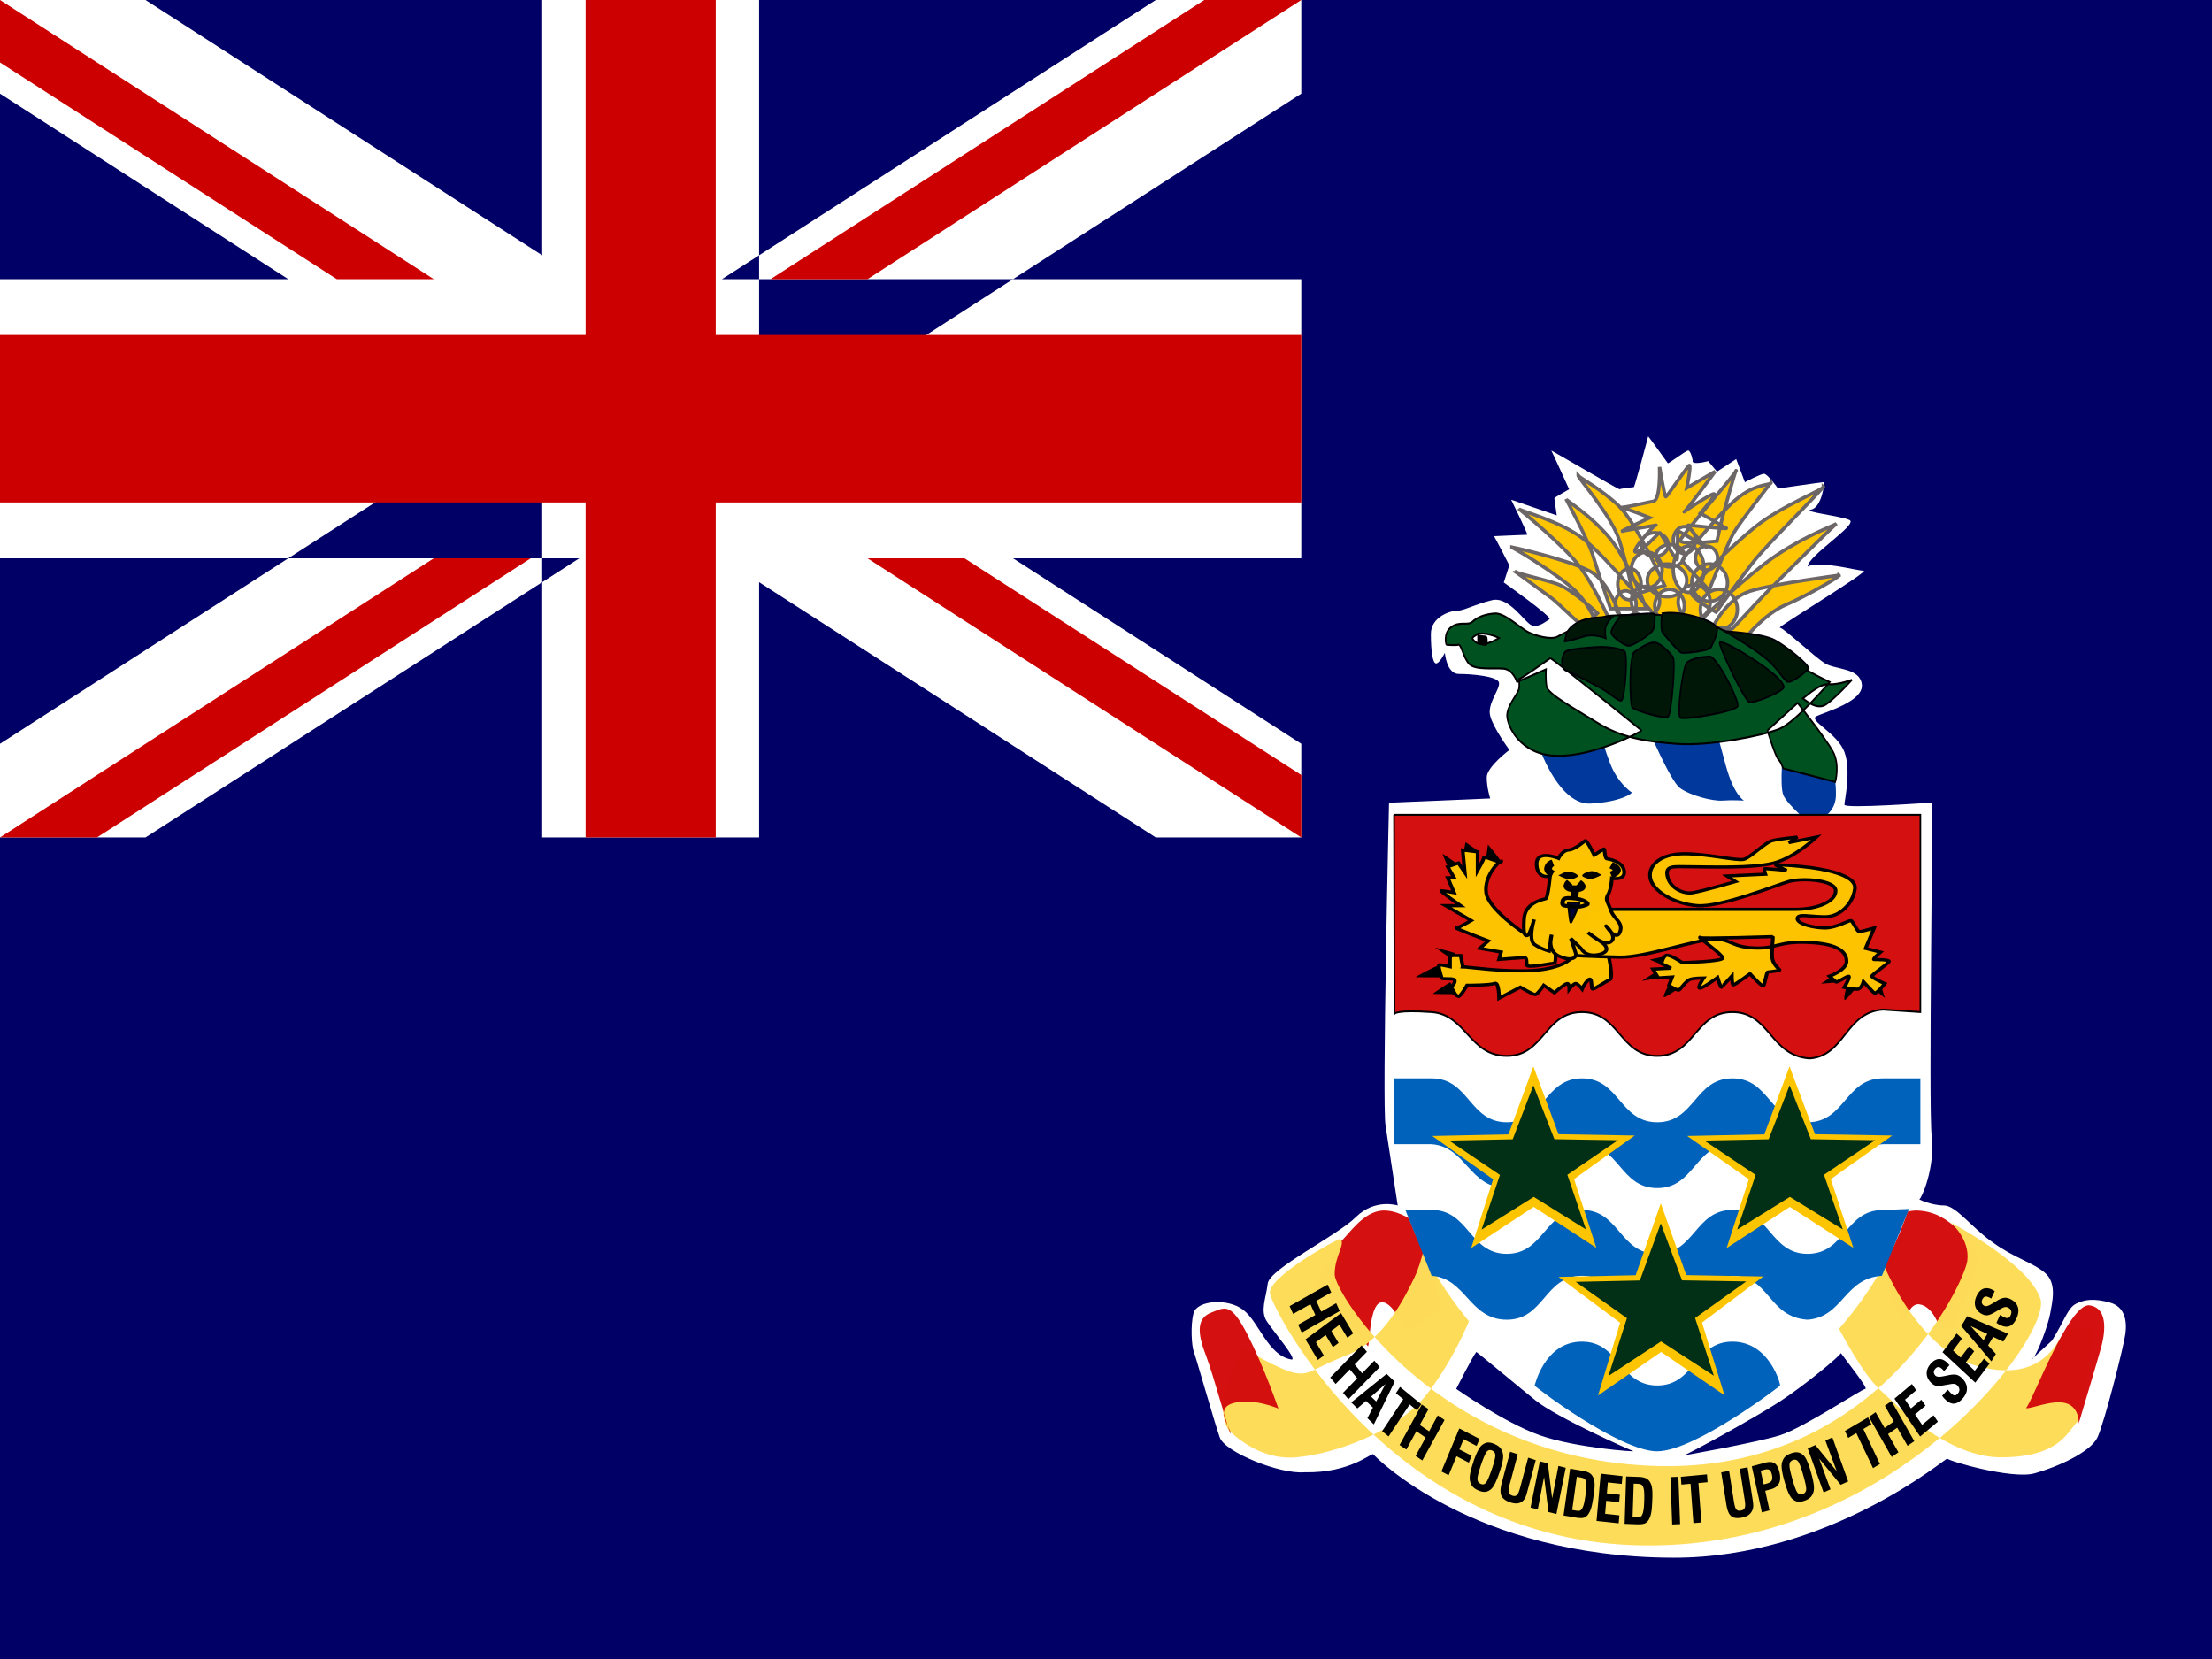
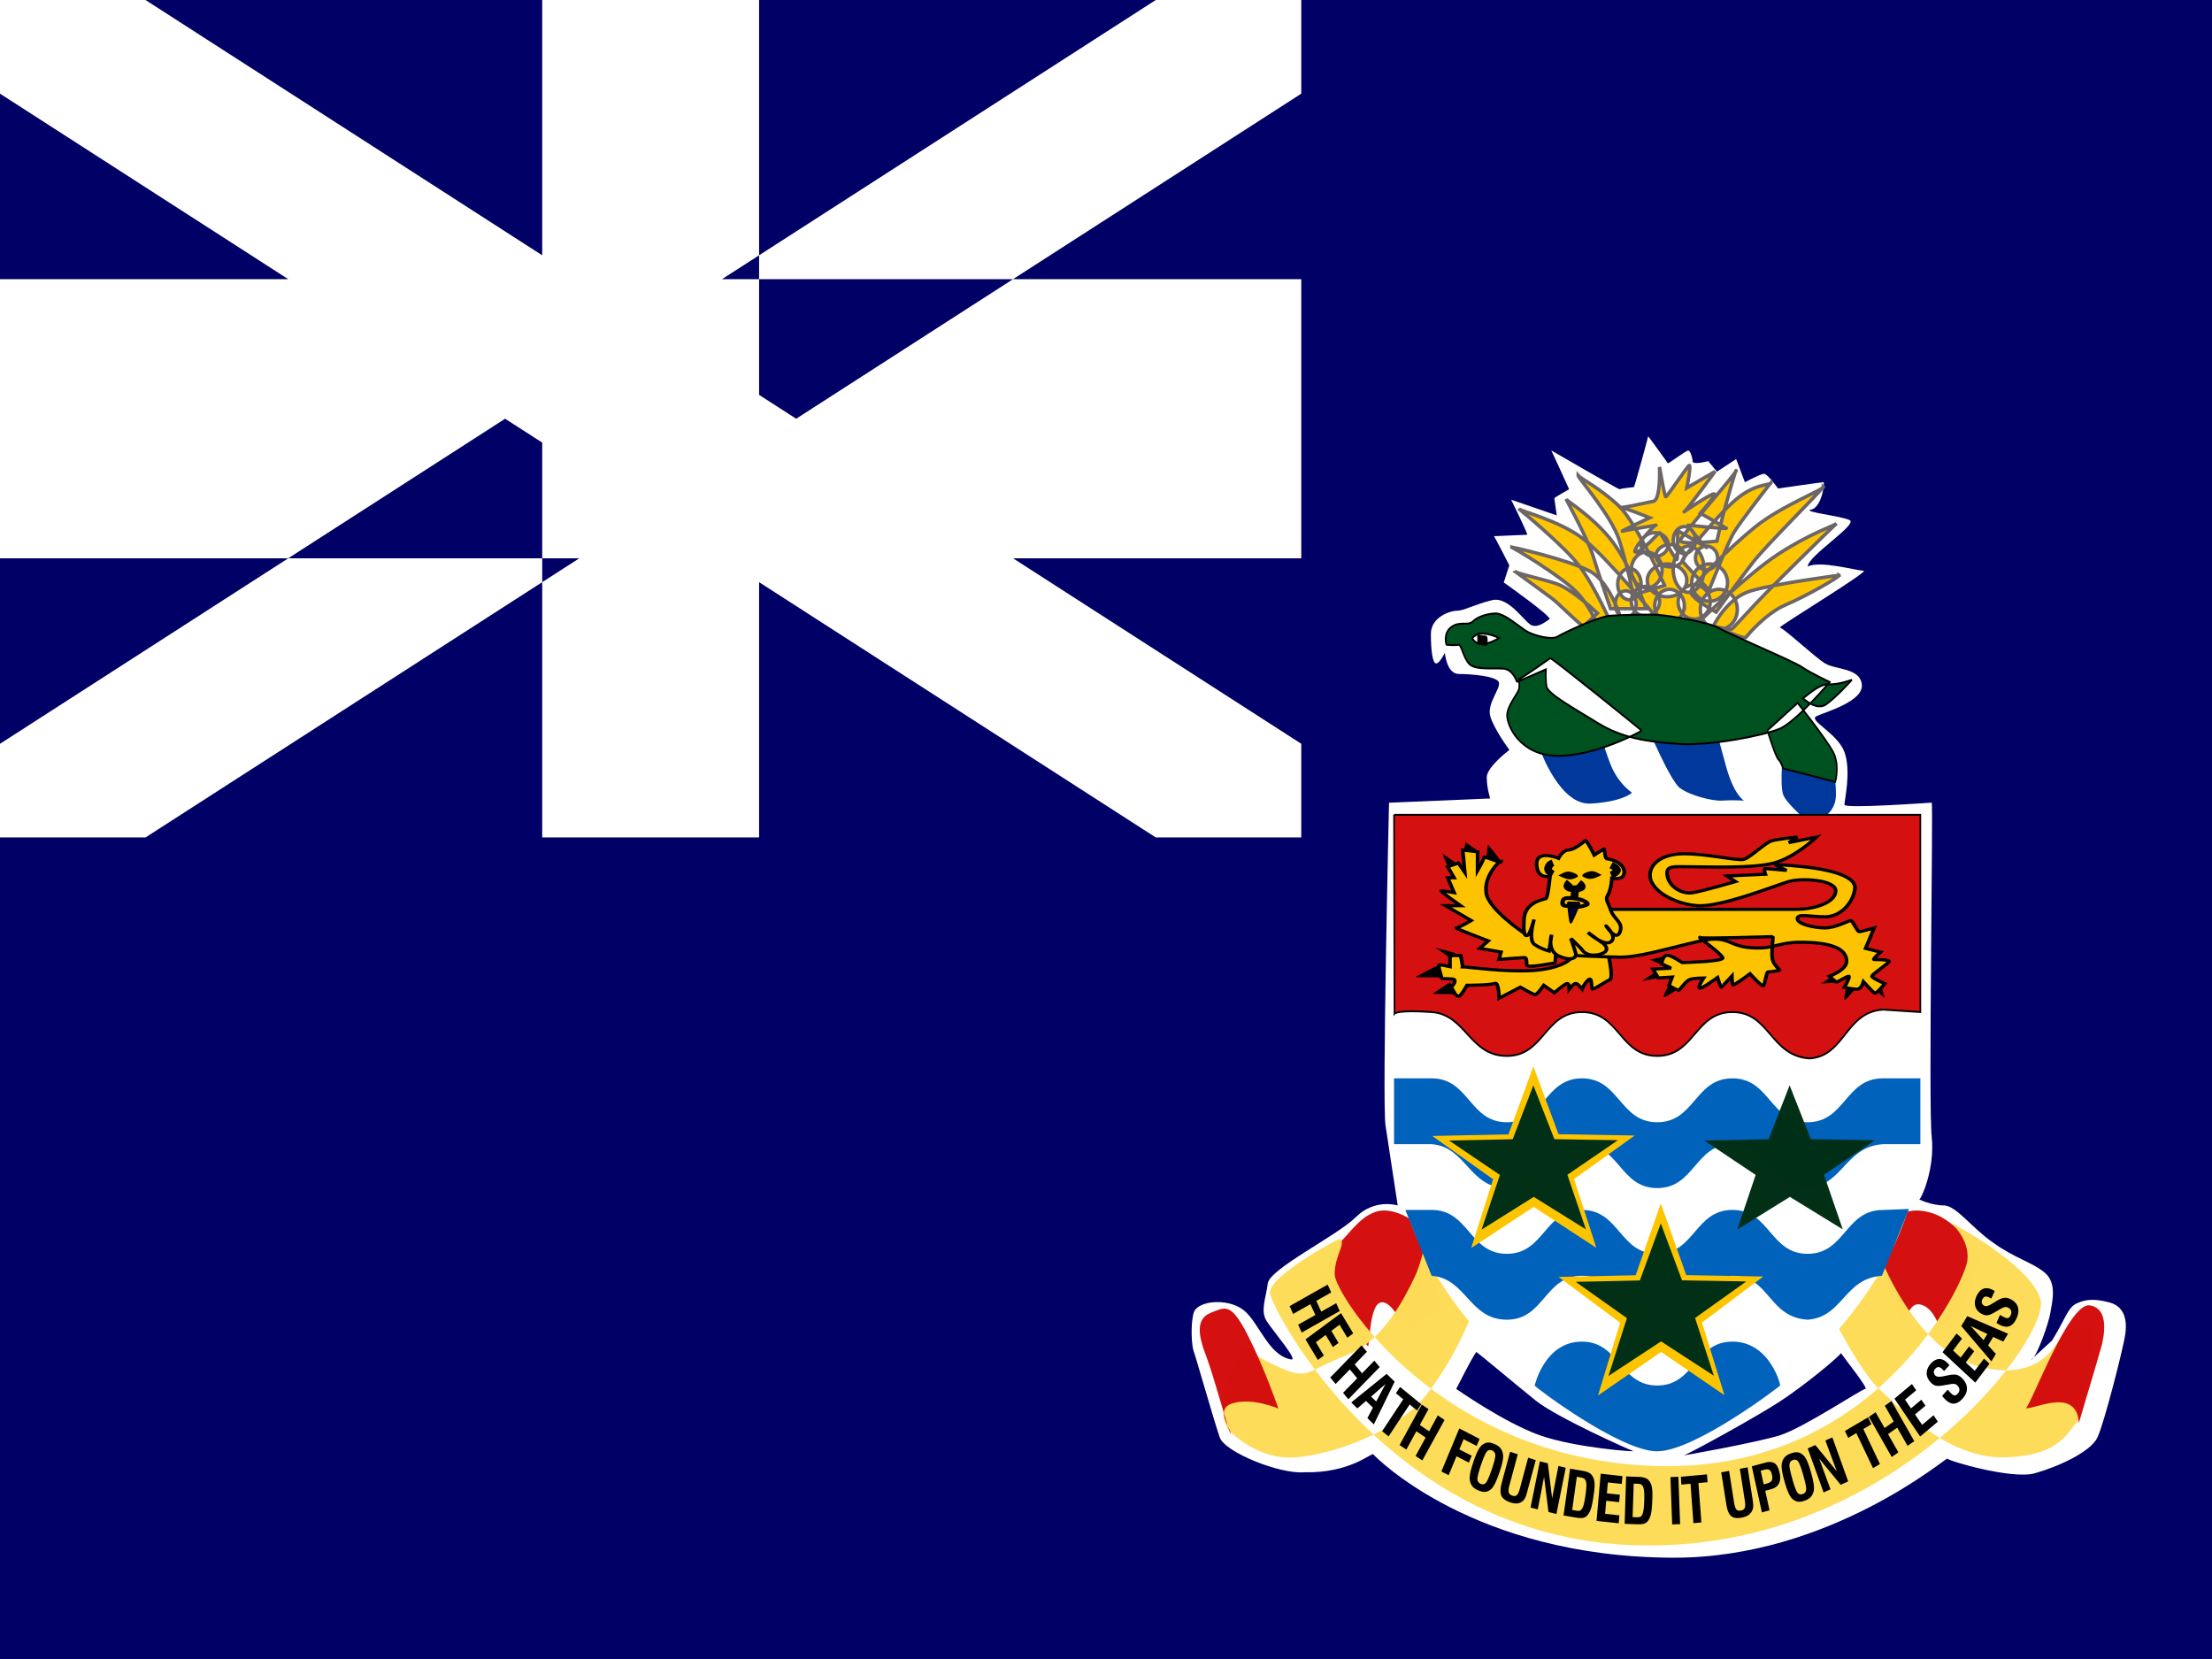
<svg xmlns="http://www.w3.org/2000/svg" width="640" height="480">
  <path fill="#006" d="M0 0h640v480H0z" />
  <path fill="#006" fill-rule="evenodd" d="M0 0h400v200H0z" />
  <path fill="#fff" d="M0 0v27.1l334.4 215.2h42.1v-27.1L42.1 0H0zm376.5 0v27.1L42.1 242.3H0v-27.1L334.4 0h42.1zM156.88 0v242.3h62.75V0h-62.75zM0 80.77v80.76h376.5V80.77H0z" />
-   <path fill="#c00" d="M0 96.92v48.46h376.5V96.92H0zM169.43 0v242.3h37.65V0h-37.65zM0 242.3l125.5-80.77h28.06L28.06 242.3H0zM0 0l125.5 80.77H97.44L0 18.07V0zm222.94 80.77L348.44 0h28.06L251 80.77h-28.06zM376.5 242.3L251 161.53h28.06l97.44 62.7v18.07z" />
  <path fill="#fff" fill-rule="evenodd" d="M448.33 179.14c-1 .6-3.03 2.44-5.05 1.83-2.02-.6-6.56-8.54-11.6-7.32-5.06 1.22-8.1 3.05-10.1 3.05-2.02 0-7.58 1.83-7.58 6.7 0 4.9.5 8.55 1.52 8.55 1 0 2.52-3.05 2.52-3.05s.5 6.1 4.04 6.1 11.1.62 11.6 2.45c.52 1.83-3.52 6.1-2.5 9.76 1 3.67 5.54 9.77 5.54 9.77s-6.56 4.88-6.56 7.94 1 6.1 1 6.1l-29.27 1.23s-2.03 86.64-1.02 93.36c1 6.7 3.53 23.17 3.53 23.17s-6.55-2.13-12.1 3.36c-5.56 5.5-25 14.95-25.5 19.22s-2.27 7.93-.25 10.98c2.02 3.05 9.12 11.34 7.07 11-6.78-1.18-9.3-10.8-13.9-14.35-4.5-3.48-13.36-2.75-14.37.9-1 3.68-.5 9.78 0 11 .5 1.22 6.05 20.74 7.57 25.02s17.4 10.67 24.48 10.06c13.38.3 19.44-5.8 19.94-5.18.5.6 28.78 29.77 86.83 29.9 45.2.1 79.26-29.3 79.26-28.68 0 .6 18.68 6.1 25.24 4.27 6.56-1.83 16.16-6.1 18.18-10.37 2.02-4.27 7.57-26.24 8.07-29.9s0-7.94-4.54-9.16-7.07-.9-9.6.3-3.27 4.6-7.06 10.7c-2.02 1.82-7.32 6.7-5.8 5.48s4.8-10.37 5.3-13.43c.5-3.06 2.02-8.55-1.52-11.6-3.53-3.05-8.95-4.3-15.14-8.85-5.9-4.03-10.6-10.68-14.14-10.68-3.53 0-7.57-1.82-7.07-1.82s4.56-8.87 3.55-18.02c-1-9.16.5-96.7 0-96.7-.52 0-25.25 1.83-25.25.6s2.02-9.75 0-15.25-10.6-9.15-8.08-10.37c2.52-1.2 13.63-4.26 13.12-9.14-.5-4.88-7.58-4.27-10.6-6.1-3.04-1.83-12.12-10.38-13.13-10.38-1 0 26.25-16.47 24.23-16.47-2.02 0-12.62-3.04-16.16-1.2 0-3.06 14.64-12.2 12.12-13.44-2.52-1.22-14.14-2.44-11.1-3.05 3.02-.6 4.03-7.92 3.53-7.92-.52 0-13.14 1.83-13.14 1.83s-3.03-4.26-4.04-4.26c-1 0-5.55 2.44-5.55 2.44l-2.52-6.7-5.56 3.65-2.53-3.05s-4.54 1.22-4.54 0c.2-.04-.53-3.06-1.24-3.06-.72 0-5.72 3.88-5.9 3.66-.18-.2-5.7-7.98-5.7-7.76 0 .2-3.94 14.67-4.12 14.67-.17 0-3.92.42-4.1.63-.18.22-20-11.43-19.8-11.2.17.2 5.16 11.2 5.16 11.2s-4.28 2.38-4.28 2.6c0 .2.7 4.95.7 4.95l-13.2-4.53s5 10.14 4.64 10.14c-.35 0-9.8.42-9.63.42.17 0 4.46 8.42 4.46 8.42l-1.6 4.96s14.2 10.03 13.2 10.64zm84.3 212.35c1.27 1.82 8.08 10.36 7.07 10.36-1 0-17.92 11.3-24.73 13.43-6.82 2.12-29.03 6.1-27.77 5.78 1.26-.3 19.95-10.53 27.52-15.4 7.57-4.9 17.92-13.58 17.92-14.2zm-105.5-.32c-1.02 1.22-5.8 10.68-5.8 10.68s13.87 9.76 24.22 13.43c10.35 3.64 28.02 4.87 27 4.56-1-.3-22.2-9.76-28.26-14.64-6.07-4.9-16.92-14.04-17.18-14.04z" />
  <g fill="#fec500" fill-rule="evenodd" stroke="#6d6666">
    <path d="M438.2 165.23s8.85 6.4 10.87 7.93 8.58 8.24 9.08 7.93c.5-.3 4.04-3.67 4.04-3.67s-7.33-7.02-11.87-8.54-12.12-3.06-12.12-3.67zM436.95 158.2c.76 0 14.64 8.55 18.93 12.83s6.06 9.76 6.56 9.76 7.07-1.23 6.82-1.23-3.03-11-9.34-14.34c-6.3-3.36-22.72-7.02-22.97-7.02zM502.32 136.14c-.25 0-2.77 9.15-3.53 11.9-.77 2.74-2.03 8.54-2.03 8.54s-11.1 1.22-10.6-.3c.5-1.53 16.9-20.14 16.15-20.14zM439.47 147.23S452.6 157.9 457.14 164c4.55 6.1 9.1 16.8 9.34 16.8.25 0 12.37-3.06 12.37-2.76s-14.14-17.08-20.95-22.27-18.17-7.93-18.43-8.54zM453.1 144.38s6.57 12.2 7.83 16.47c1.26 4.27 5.05 15.26 5.05 15.26h10.35s-5.05-13.72-10.6-20.43-12.37-10.68-12.63-11.3zM456.63 137.66c.26.92 9.6 11.6 11.87 18.62 2.27 7 4.04 15.86 4.04 15.86l9.08-2.75s-8.07-18-13.12-22.9c-5.05-4.87-11.36-8.22-11.87-8.84zM532.1 166.45s-18.92 2.44-25.74 4.58-10.6 10.06-10.6 10.06 8.84 3.96 9.34 3.35 5.8-7.02 11.6-9.46c5.82-2.45 15.9-8.25 15.4-8.55zM531.35 151.5c-.5.3-15.65 15.25-20.45 20.13-4.8 4.9-9.34 10.07-9.84 10.38-.5.3-9.84-1.52-9.34-2.13.5-.6 13.88-13.73 22.72-19.52 8.83-5.8 16.15-8.24 16.9-8.85zM527.56 140.82c-1.5 2.13-16.4 16.78-20.44 21.97s-10.6 14.32-10.6 14.32-7.83-4.27-7.32-6.1c.5-1.83 11.1-12.5 18.68-18.6 7.57-6.1 20.44-11 19.68-11.6zM512.42 139.6c-.25.3-9.1 11.6-10.85 14.64-1.77 3.05-7.07 16.48-7.07 16.48s-7.83-8.24-7.83-8.55 9.85-12.8 15.65-17.7 10.35-3.96 10.1-4.87zM490.54 156.27c0 2.14-1.44 3.88-3.22 3.88s-3.2-1.74-3.2-3.88 1.43-3.9 3.2-3.9 3.22 1.75 3.22 3.9zm6.42 5.18c0 1.9-1.44 3.45-3.2 3.45s-3.22-1.55-3.22-3.45 1.43-3.45 3.2-3.45 3.22 1.54 3.22 3.45zm-14.28-3.9c0 1.92-1.75 3.46-3.92 3.46s-3.93-1.53-3.93-3.44 1.76-3.45 3.93-3.45 3.92 1.56 3.92 3.46zM493.04 164.68c0 3.7-2 6.7-4.47 6.7-2.46 0-4.46-3-4.46-6.7s2-6.68 4.47-6.68c2.47 0 4.47 3 4.47 6.68zm-12.14.22c0 2.86-2 5.18-4.46 5.18-2.47 0-4.46-2.32-4.46-5.18s2-5.18 4.46-5.18 4.46 2.32 4.46 5.18zM474.83 169c0 2.5-1.52 4.53-3.4 4.53s-3.38-2.03-3.38-4.53c0-2.5 1.52-4.53 3.4-4.53 1.86 0 3.38 2.03 3.38 4.53zm25-.44c0 2.98-2.33 5.4-5.2 5.4-2.85 0-5.16-2.42-5.16-5.4 0-2.97 2.3-5.4 5.17-5.4 2.86 0 5.18 2.43 5.18 5.4zm-12.5-7.76c0 1.78-1.84 3.23-4.1 3.23s-4.1-1.45-4.1-3.23 1.82-3.24 4.1-3.24 4.1 1.45 4.1 3.24zM488.04 167.92c0 2.62-2.56 4.75-5.7 4.75s-5.73-2.13-5.73-4.75 2.57-4.75 5.73-4.75 5.7 2.13 5.7 4.75zm14.63 8.4c0 3.23-2.4 5.84-5.35 5.84s-5.36-2.6-5.36-5.83 2.4-5.82 5.36-5.82c2.96 0 5.35 2.6 5.35 5.83zm-29.27-1.5c0 2.15-1.36 3.88-3.03 3.88s-3.04-1.73-3.04-3.88 1.36-3.88 3.04-3.88 3.03 1.74 3.03 3.88zM494.82 174.18c0 2.74-2.08 4.96-4.64 4.96-2.56 0-4.64-2.22-4.64-4.96s2.08-4.97 4.64-4.97c2.56 0 4.64 2.23 4.64 4.98zm-14.64-.22c0 2.38-1.83 4.3-4.1 4.3-2.27 0-4.1-1.92-4.1-4.3s1.83-4.3 4.1-4.3c2.27 0 4.1 1.92 4.1 4.3zM487.33 175.25c0 2.62-1.92 4.75-4.3 4.75-2.35 0-4.27-2.13-4.27-4.75s1.92-4.74 4.28-4.74c2.37 0 4.3 2.13 4.3 4.75zm-18.57-28.48c1.07 0 8.57 3.02 8.57 3.02s-9.28 4.3-7.86 3.88 10.36-1.73 9.64-1.73c-.7 0-7.84 8.2-5.7 7.77 2.14-.43 6.43-5.6 6.78-5.6.36 0 4.64 8.2 5 7.76.36-.44 0-8.2.36-8.2s8.92 5.18 8.2 4.74c-.7-.43-5.7-6.47-5.35-6.47.35 0 11.77 1.3 11.06.87-.7-.44-7.5-4.32-7.5-4.32s5-5.6 3.93-5.6-9.3 5.6-8.58 5.17c.72-.43 8.93-11.65 8.93-11.65l-8.2 4.75s1.4-6.9.7-6.48c-.7.43-6.42 9.05-6.78 9.05s-1.8-8.62-1.8-8.62.37 9.5-1.77 9.92c-2.14.43-9.64 2.16-9.64 1.72z" />
  </g>
  <g fill-rule="evenodd">
    <path fill="#00389b" d="M445.5 216.54c.2.86 5.9 16.4 14.65 15.96s12.3-3.02 11.95-3.24c-.35-.2-4.1-2.8-6.24-8.4-2.15-5.62-2.5-8-2.5-8l-17.85 3.68zm31.24-6.04s6.43 15.3 9.28 17.47c2.86 2.16 9.46 3.88 12.32 3.67 2.86-.22 6.25 0 6.25 0s-2.87-1.5-5.2-9.93-3.02-11.2-3.02-11.2h-19.64zm39.27 5.6s-1.24 11.22 0 14.03c1.26 2.8 7.5 7.98 7.5 7.98s7.5-1.07 7.68-7.97c.18-6.9-2.5-13.38-2.5-13.38L516 216.1z" />
    <path fill="#005120" stroke="#000" stroke-width="1.497" d="M288.94 21.02s1.16 4.65 0 8.14S277.9 41.95 277.9 49.5c0 7.56 11.62 30.8 47.1 31.4 35.45.58 80.2-19.2 79.63-19.77-.58-.58-84.88-56.97-86.04-56.4-1.17.6-29.66 17.45-29.66 16.3zm234.3 40.1s7.55 20.36 10.45 22.68c2.9 2.33 4.06 6.98 4.65 6.98s48.83 10.46 48.83 10.46 4.65-13.37-2.32-23.83c-6.98-10.46-33.14-37.78-33.14-37.78l-28.5 21.5zm33.13-25c1.16 0 12.8 9.9 22.1 4.66 9.3-5.23 24.4-19.18 24.4-19.18s-12.78 4.07-22.08 3.48c-9.3-.58-23.85 11.63-24.43 11.05zM287.2 23.34s-3.5-9.88-12.8-10.46c-9.3-.6-26.15 1.16-31.97-3.5-5.8-4.64-7.55-15.7-10.46-15.1-2.9.57-10.47 0-11.05 0s-3.48-9.3 4.65-13.96 15.12-.58 19.77-4.07c4.65-3.5 11.63-5.82 20.93-6.4 9.3-.58 24.42 11.63 31.4 14.54 6.97 2.9 22.1 6.38 27.9 3.48 5.8-2.9 38.37-15.7 50-16.28 11.62-.58 36.04-1.17 45.34-.58s45.94 5.23 57 10.46c11.03 5.23 69.75 25.58 77.9 30.23 8.13 4.66 26.15 11.64 26.15 11.64s-31.97 31.4-47.67 36.63c-15.7 5.23-65.7 13.37-95.34 11.62-29.65-1.75-52.9-4.66-75.58-16.3-22.68-11.6-47.1-22.66-48.26-28.47-1.16-5.8-.58-13.37-.58-13.37l-27.33 9.88zM251.15-14.45c-1.16.58-6.98 2.9-5.8 4.07 1.15 1.16 3.48 4.65 10.45 4.07 6.98-.6 14.54-4.66 14.54-4.66s-8.72-4.07-19.2-3.5z" transform="matrix(.307 0 0 .371 350.733 188.675)" />
    <path stroke="#000" stroke-width="1.497" d="M250.57-13.3v6.4s8.14 2.33 8.14.6c0-1.75.6-5.82-1.15-5.82s-6.4-.6-6.98-1.17z" transform="matrix(.307 0 0 .371 350.733 188.675)" />
-     <path fill="#001707" stroke="#000007" stroke-width="1.497" d="M331.95-8.45c2.06-3.7 0-8.63 11.92-14.4 11.92-5.75 32.68-4.1 32.68-4.1s-5.96 4.52-6.16 9.25c-.22 4.73.4 6.78.4 6.78s-11.3-3.7-19.94-1.44-18.7 4.52-18.9 3.9zM385.4-28.6c-1.23.62-10.28 10.7-9.25 13.78 1.03 3.08 13.15 10.48 17.06 9.86 3.92-.6 21.8-9.25 22.83-13.56 1.02-4.32 1.85-10.08.4-11.3-1.43-1.24-30.83 1.64-31.03 1.22zm39.26-1.64c-2.26 2.26-1.44 13.15-.62 14.4.82 1.22 15 15.4 18.1 16.23 3.07.8 25.9-1.45 27.74-3.92s7.4-12.95 5.75-15.4c-1.64-2.48-6.57-5.77-21.78-9.06s-24.26-2.88-29.2-2.26zm58.16 13.77c3.7 1.85 25.28 12.33 38.03 20.76 12.74 8.42 17.88 18.08 21.58 18.9 3.7.82 18.7-8.22 19.32-10.7.62-2.45-18.3-15.6-31.04-21.57-12.73-5.96-47.88-6.78-47.88-7.4zm-4.52 8.84c-1.85 1.64 23.02 45 27.75 46.45 4.73 1.44 33.1-8.42 32.68-11.7-.4-3.3-7.8-9.88-25.28-19.54-17.47-9.66-31.65-16.03-35.15-15.2zM447.47 8.2c-3.9 2.26-10.07 41.1-6.17 42.96 3.9 1.85 52-4.73 53.86-9.05 1.85-4.3-19.74-38.63-26.1-38.63-6.38 0-17.9 1.64-21.6 4.73zM397.73-.02c-5.14 4.72-4.1 40.9-1.85 43.16 2.26 2.26 30.83 9.66 33.9 7 3.1-2.68 7.2-43.38 4.33-46.47C431.24.6 423.23-6.8 417.06-7.43c-6.17-.6-16.44 5.96-19.32 7.4zM333.2-.65c-4.74 3.7-4.94 13.36.2 15 5.13 1.65 17.88 7.2 29.8 12.34 11.92 5.13 18.7 11.3 22.2 11.1 3.5-.2 6.78-36.4 3.08-38.44-3.7-2.06-14.6-3.7-24.87-3.3-10.27.42-25.27 1.45-30.4 3.3z" transform="matrix(.307 0 0 .371 350.733 188.675)" />
  </g>
  <path fill="#d40f0f" fill-opacity=".996" fill-rule="evenodd" d="M387.98 359.2c2.6-2.52 6.6-8.68 12.08-8.96 5.46-.28 11.22 4.76 11.22 4.76s5.75 23.53 5.46 23.53c-.3 0-9.5 6.72-9.78 6.72-.3 0-4.03-9.24-7.48-8.4-3.45.84-3.16 13.44-3.74 12.6-.57-.84-15.24-18.2-14.67-18.76.58-.57 7.2-10.66 6.9-11.5zm151.9-3.08c1.7-.28 9.48-6.16 14.94-5.88 5.47.28 8.63 2.8 11.5 5.32 2.9 2.52 6.34 8.96 6.34 8.96s-6.9 19.05-7.48 19.05-3.45 1.68-4.03.28-2.3-5.9-5.75-6.45c-3.45-.56-4.32 6.17-4.32 6.17l-11.2-27.45z" />
  <path fill="#fddc59" fill-opacity=".996" fill-rule="evenodd" d="M543.6 362c0 1.7 10.65 28.02 27.9 33.06 17.27 5.04 22.73-4.76 24.74-8.12 2.02-3.37 9.2-3.08 9.2-3.08s-1.72 24.64-4.6 27.72c-2.87 3.08-5.17 9.8-21.28 10.08-16.1.28-30.78-15.12-35.67-19.6-4.9-4.48-11.23-16.25-13.82-21.57-2.58-5.33 13.8-17.93 13.52-18.5zm-187.55 52.37c.3 0 7.76 8.13 18.7 7.3 10.93-.85 29.62-7.3 38.25-18.5 8.63-11.2 12.95-23.25 12.95-23.25s-12.66-22.4-12.95-22.4c-.3 0-1.44 7.28-3.74 12.04-2.3 4.76-8.63 18.2-19.27 22.4-10.65 4.2-10.65 5.9-14.97 5.33-4.3-.57-15.53-7.3-15.53-7.57 0-.28-5.47 13.16-5.47 13.16s-1.15 8.67 2.02 11.48zM387.78 358.42c-.8 0-21.15 11.1-20.34 15.85.82 4.75 35 72.1 108.2 72.88 73.23.8 117.98-61 114.73-71.3-3.26-10.3-26.04-22.18-26.04-22.18s5.7 4.75 4.88 11.1c-.8 6.33-26.02 61-89.48 59.4-63.46-1.58-93.57-49.9-93.57-55.45 0-5.54 3.26-8.7 1.63-10.3z" />
  <path fill="#d40f0f" fill-opacity=".996" fill-rule="evenodd" d="M586.17 407.38c1.73-1.4 12.37-30.53 18.4-29.7 6.05.85 4.04 9.53 3.46 11.78-.57 2.24-6.6 22.4-6.6 22.4s.28-4.76-3.75-5.88-10.64 1.96-11.5 1.4zm-230.12 7.3c0-1.6-4.88-7.14.8-8.72 5.7-1.6 13.03 1.58 13.03 1.58s-4.07-11.88-8.95-21.4c-4.88-9.5-6.5-7.9-10.58-6.32-4.06 1.58-3.97 5.77-1.52 12.1 2.44 6.35 7.22 24.34 7.22 22.75z" />
  <path fill="#fdc400" fill-rule="evenodd" d="M423.18 360.35l7.06-23.93-19.62-15.03 24.57-.58 8-23.6 8.13 23.56 24.56.45-19.56 15.13 7.17 23.9-20.2-14.23z" />
  <path fill="#fff" fill-rule="evenodd" d="M555.64 235.83v92.04c.18 45-45.7 84.38-76.15 92.04-30.47-7.65-76.34-47.04-76.16-92.02v-92.04h152.3z" />
  <path fill="#d40f0f" fill-opacity=".996" fill-rule="evenodd" stroke="#000" stroke-width="1.497" d="M177.16 325.98l.42 160.73s2.4-3.28 35-1.27c32.64 2 35.45 35.43 70.88 35.43 35.43 0 35.43-35.43 70.87-35.43s35.43 35.43 70.86 35.43 35.42-35.43 70.86-35.43 35.43 35.43 72.87 37.46c33.43-2.04 33.43-37.47 69.06-39.48l35.22 2V326H177.16z" transform="matrix(.307 0 0 .358 348.952 119.039)" />
  <path fill="#0062bb" fill-opacity=".996" fill-rule="evenodd" d="M403.34 312v19.05h10.88c10 .72 10.88 12.7 21.75 12.7s10.88-12.7 21.76-12.7 10.88 12.7 21.76 12.7 10.87-12.7 21.74-12.7 10.27 11.97 21.76 12.7c10.26-.73 10.82-11.98 21.76-12.7h10.87V312h-10.87c-10.88 0-10.88 12.7-21.76 12.7S512.12 312 501.24 312s-10.87 12.7-21.75 12.7c-10.9 0-10.9-12.7-21.77-12.7s-10.88 12.7-21.75 12.7S425.1 312 414.22 312h-10.88zm3.28 38.1l7.6 19.03c10.02.72 10.88 12.7 21.76 12.7 10.87 0 10.87-12.7 21.75-12.7s10.88 12.7 21.76 12.7 10.87-12.7 21.74-12.7 10.27 11.97 21.76 12.7c10.26-.73 10.56-11.98 21.5-12.7l7.85-19.34-7.6.3c-10.87 0-10.87 12.68-21.75 12.68s-10.88-12.7-21.75-12.7-10.88 12.7-21.76 12.7c-10.9 0-10.9-12.7-21.77-12.7s-10.88 12.7-21.75 12.7-10.88-12.7-21.76-12.7h-7.6zm72.87 69.8c10.87 0 35.8-19.03 35.54-19.03.25 0-2.92-12.7-13.8-12.7s-10.87 12.7-21.75 12.7c-10.9 0-10.9-12.7-21.77-12.7s-13.65 12.7-13.68 12.7c-.5 0 24.56 19.04 35.44 19.04z" />
  <path fill="#fdc400" fill-opacity=".996" fill-rule="evenodd" stroke="#000" stroke-width=".701" d="M90.85 117.57c.82 0 8.22 1.23 13.56.82 5.36-.42 7.4-2.48 7.4-2.9v-1.22h7s1.24 5.76.4 6.17-2.86 2.05-3.28 2.05 0-2.88-.82-2.05-1.23 2.05-1.23 2.05-.82-1.23-1.23-1.23-1.24 1.23-1.24 1.23 0-1.23-.4-1.23c-.42 0-2.48 2.05-2.48 2.05l-2.05-1.64s-1.23 2.06-1.65 2.06-2.87-1.65-2.87-1.65l-4.1 2.46s0-3.7-.84-3.3c-.8.42-5.33.42-5.33.42s-1.23 2.47-1.64 2.47-2.06-2.06-1.65-2.06 1.23-1.24.82-1.65c-.4-.4-2.46 0-2.46-.4s-.82-2.9-.4-2.9 2.04.42 2.04.42v-2.47h2.06l.4 2.47zM98.25 94.14c-.4 0-3.3 3.28-2.88 6.98.4 3.7 7.4 9.05 7.4 9.05s3.7-1.65 4.93 0 1.24 6.57.83 6.57-5.35 1.24-5.35.4c0-.8 0-1.63-.4-1.63s-4.94.42-4.94.42l.4-1.64-4.1-.82 1.64-1.65s-6.58-2.87-6.16-2.87 2.87-1.64 2.87-1.64l-4.94-3.3h2.88s-4.1-3.3-3.7-3.3c.4 0 2.46.42 2.46.42l-1.23-3.3h1.23l-1.23-2.45 2.06-.82 1.23 2.05-.4-4.93 2.87.4v4.12s1.23-2.48 1.23-2.9c0-.4 3.7 1.66 3.3.84z" transform="matrix(1.5 0 0 1.305 286.934 126.302)" />
  <path fill-opacity=".996" fill-rule="evenodd" d="M529.97 282.45c-.78.67-3.1 2.15-3.1 2.15s5.25-.4 5.1-.4-1.85-1.34-2-1.75zm4.47 2.55c-.3.4-1.24 4.56-.62 4.3.62-.28 3.08-3.36 3.08-3.36l-2.46-.94zm7.08.53c.77.67 4.32 3.76 3.85 3.1-.46-.68-.92-3.5-1.23-3.63-.3-.14-2.3.8-2.62.53zm-62.14-4.42c-.46.14-4.3 2.7-4.3 2.7s6.46-1.08 6.15-1.08c-.3 0-2-1.2-1.85-1.6zm4 3.23c-.6.54-2.6 4.3-1.84 4.16.77-.14 4.16-2.56 4.16-2.56l-2.3-1.6zm-2.47-5.23c-.45-.14-3.7-1.48-3.53-1.48s4.32-.94 4.32-.94l-.8 2.42zm-61.04-1.74l-4.63-3.22 5.86 1.6-1.24 1.62zm-4 2.14c-.63 0-6.5 3.22-6.33 3.22s8.17.14 8 0c-.14-.13-1.37-2.95-1.68-3.22zm3.7 4.7c-.63.27-5.25 3.36-4.95 3.36.32 0 6.95.13 6.95 0s-1.85-3.22-2-3.36zm-.63-33.4s-1.7-3.76-1.54-3.76c.14 0 4.3 2.95 4.3 2.95l-2.77.8zm4.63-4.7c0-.14.46-2.42.46-2.42s4.16 2.82 4 2.82c-.14 0-4.15 0-4.46-.4zm6.47 1.74c0-.13.47-3.5.47-3.5s3.85 4.57 3.54 4.7c-.3.14-3.7-.66-4-1.2z" />
  <path fill="#fdc400" fill-opacity=".996" fill-rule="evenodd" stroke="#000" stroke-width=".701" d="M137.26 110.86c0 .2 4.32 3.7 4.42 4.52.1.82-7.8 1.03-7.8 1.03s-2.27-1.74-3-1.63c-.7.1-1.02 1.85-1.02 1.85l1.85 1.02-3.48.2 1.02 1.96 2.68-.2-.62 1.85s1.64 1.23 1.95 1.02c.3-.2 1.34-2.05 2.16-2.36.83-.3 2.58-.3 2.58-.3s-1.34 2.26-.72 2.26c.62 0 3.4-2.36 3.4-2.36s.6 2.16.7 2.16c.1 0 2.07-2.47 2.07-2.47s0 1.94.3 1.94 3.2-2.46 3.2-2.46 2.25 2.87 2.56 2.67c.3-.2.6-3.08.9-3.08s2.27-.3 2.27-.42-1.23-1.13-1.43-2.56c-.2-1.45.2-4.85.1-4.85s-13.88.52-14.08.2zM115.37 104.6h40.3c4.1 0 7.8-1.64 7.8-4.1 0-2.48-6.58-2.9-9.05-2.07-2.46.83-13.15 5.76-17.67 5.35s-8.64-3.3-9.05-6.17c-.4-2.87 2.06-5.33 6.58-5.33s10.28 1.64 11.5 1.23 4.12-3.7 5.35-4.1c1.24-.42 4.94-.83 4.94-.83l-1.65 1.23 5.35-1.23s-4.1 4.52-8.23 5.75c-4.1 1.24-12.74.83-16.03.83s-4.92-.42-4.5 2.05c.4 2.47 2.87 4.1 4.92 3.7 2.06-.4 8.23-2.47 8.23-2.47l-1.65-1.23 7.4-.4s-.4-1.24 0-1.24 4.1.4 4.1.4-2.46-1.23-2.04-1.23 2.05 0 5.34.42c3.3.4 10.28 1.64 9.87 4.93-.42 3.3-2.88 6.16-5.76 6.16s-5.33-.82-5.33.42c0 1.23 3.3 2.05 5.34 2.05s4.53-1.63 4.94-1.63 1.24 2.46 1.65 2.46 2.87-.82 2.87-.82l-1.65 4.53 2.88.82s-1.65 1.65-1.23 1.65 2.87 0 2.87.4-3.3 2.9-3.3 3.3 2.48 1.64 2.48 1.64-1.64 2.47-2.05 2.06-2.06-2.47-2.06-2.47-.4 1.65-1.22 1.65-2.47-.4-2.47-.4 1.24-2.48.83-2.48-2.46 1.64-2.46 1.23l-1.24-1.23s3.3-1.34 3.3-3.3c0-1.94-1.34-3.9-7.3-4.2-5.97-.32-6.07 1.43-10.5 1.23-4.4-.2-4.4-1.96-7.7-1.96-3.28 0-13.46 4.12-18.2 4-4.7-.1-10.67-.4-10.47-.6.2-.2 3.9-9.66 4-9.97z" transform="matrix(1.5 0 0 1.305 285.91 126.597)" />
  <path fill="#fdc400" fill-opacity=".996" fill-rule="evenodd" stroke="#000" stroke-width=".701" d="M106.88 102.46c-.4.2-4 .72-4.2 4.52-.22 3.8.3 3.8.7 3.6.42-.2 1.24-3.5 1.24-3.5s-1.23 4.53.1 5.55a9.3 9.3 0 0 0 2.78 1.44l.5-3.6s-1.02 3.5 1.45 4.73c2.47 1.24 3.4.3 3.2-.6-.22-.94-.94-3.3-.94-3.3s1.96 2.16 2.07 2.36c.1.2 1.02 1.85 3.5 1.13 2.46-.73.7-2.37.7-2.37l-2.97-2.46s3.08 3.18 4.42 2.05-1.03-3.6-.93-3.5 1.95 3.5 2.67 1.35-1.13-2.78-1.75-4.83c-.62-2.06-1.13-2.27-.52-3.5.62-1.23.72-3.6.72-3.6s2.57.62 2.37-1.54c-.22-2.16-2.8-2.67-3.3-2.77-.5-.1-.4-2.26-.62-2.16-.2.1-1.85 1.34-1.85 1.34s-1.44-3.4-1.74-3.18-1.97 1.95-3.2 2.05c-1.23.1-1.95 1.85-1.95 1.85s-4.32-2.05-4.22 1.34c.1 3.4 2.57 2.57 2.57 2.67s-.4 4.73-.82 4.94z" transform="matrix(1.5 0 0 1.305 286.934 126.302)" />
  <path fill-opacity=".996" fill-rule="evenodd" d="M450.87 253.26c.75-.23 1.84-1.18 3.1-1.06s3.3 1.08 2.3 1.6c-1 .54-1.75.77-2.9.5-1.12-.26-2-.83-2.5-1.04zm12.58-.14c-.74-.22-1.83-1.17-3.1-1.06s-3.3 1.1-2.28 1.62c1 .53 1.74.76 2.88.5 1.13-.28 2-.85 2.5-1.06z" />
  <path fill="#000039" fill-opacity=".996" fill-rule="evenodd" stroke="#000" stroke-width=".421" d="M111 103.17c.1.5.4 4.83.6 4.52.2-.32 1.75-4.43 1.65-4.43s-2.16.1-2.26-.1z" transform="matrix(1.5 0 0 1.305 287.143 126.366)" />
  <path fill="none" stroke="#000" stroke-width=".842" d="M109.96 103.17c.05-1.22.82-1.13 2.47-.93 1.64.2 2.46 1.03 2.36 1.24-.1.2-1.45.72-2.58.6-1.34-.4-2.3.1-2.26-.9z" transform="matrix(1.5 0 0 1.305 287.143 126.556)" />
  <path fill="none" stroke="#000" stroke-width="1.497" d="M112.43 100.08l-.2 1.95m7.1-7.2s1.33.63 1.12 1.25c-.2.6-1.13.92-1.13.92m-11.2-2.67c-.3.1-.72.3-.93 1.13-.2.82.92 1.34.92 1.34" transform="matrix(1.5 0 0 1.305 287.143 126.556)" />
  <path fill="none" stroke="#000" stroke-width="1.497" d="M111.2 136.13s-1.46 1.45 1 1.45.73-1.3.73-1.3" transform="matrix(1.5 0 0 1.305 287.361 77.606)" />
  <path fill="#fdc400" fill-rule="evenodd" d="M462.35 403.76l6.4-21.06-17.8-13.24 22.3-.5 7.27-20.78 7.37 20.75 22.3.4-17.75 13.32 6.5 21.03-18.33-12.52z" />
  <path fill="#003017" fill-opacity=".996" fill-rule="evenodd" d="M465.38 398.1l5.34-16.72-14.83-10.5 18.57-.4 6.06-16.52 6.14 16.48 18.58.32-14.8 10.58 5.43 16.7-15.27-9.93z" />
  <path fill="#fdc400" fill-rule="evenodd" d="M425.66 361.1l6.34-19.9-17.6-12.53 22.05-.47 7.2-19.66 7.28 19.62 22.05.38-17.55 12.6 6.44 19.9-18.13-11.85z" />
  <path fill="#003017" fill-opacity=".996" fill-rule="evenodd" d="M428.67 355.76l5.3-15.82-14.7-9.94 18.4-.38 5.98-15.6 6.08 15.58 18.38.3-14.62 10 5.37 15.8-15.1-9.4z" />
-   <path fill="#fdc400" fill-rule="evenodd" d="M499.57 361.1l6.42-19.9-17.84-12.53 22.33-.47 7.28-19.66 7.38 19.62 22.34.38-17.77 12.6 6.52 19.9-18.37-11.85z" />
+   <path fill="#fdc400" fill-rule="evenodd" d="M499.57 361.1z" />
  <path fill="#003017" fill-opacity=".996" fill-rule="evenodd" d="M502.62 355.76l5.35-15.82L493.1 330l18.62-.38 6.07-15.6 6.15 15.58 18.6.3-14.8 10 5.43 15.8-15.3-9.4z" />
  <path fill="none" d="M373.27 372.55c8.03 34.55 41.9 60.18 87.53 66.25 58.6 7.78 114.5-21.9 124.8-66.28" />
  <path d="M373.13 377.9l11-6.22 1.04 2.26-4.32 2.44 1.43 3.12 4.32-2.44 1.03 2.27-11 6.22-1.04-2.27 4.98-2.8-1.43-3.14-5 2.82-1.02-2.26m4.6 9.63l10.28-7.6 3.53 5.86-1.7 1.25-2.26-3.75-2.38 1.76 2.1 3.5-1.64 1.2-2.1-3.5-2.82 2.1 2.3 3.84-1.74 1.28-3.57-5.95m7.16 11.04l9.06-9.3 1.55 1.85-3.54 3.66 2.14 2.57 3.55-3.66 1.55 1.86-9.06 9.3-1.55-1.85 4.1-4.2-2.14-2.58-4.1 4.22-1.56-1.87m11.83 5.52l1.47 1.42 2.68-5.05-4.15 3.62m-5.75 1.7l10.24-8.27 2.32 2.26-6.03 12.37-1.86-1.82 1.6-3.04-2-1.93-2.5 2.16-1.76-1.72m8.93 8.3l6.1-9.23-2.12-1.74 1.2-1.83 6.12 5-1.2 1.82-2.14-1.74-6.1 9.24-1.85-1.5m5.02 4l6.43-11.72 1.95 1.32-2.52 4.6 2.7 1.82 2.5-4.6 1.96 1.33-6.43 11.7-1.94-1.3 2.9-5.32-2.68-1.83-2.9 5.3-1.96-1.3m12.1 7.64l5.18-12.45 5.86 3.03-.85 2.03-3.76-1.94-1.23 2.95 3.57 1.83-.83 2-3.56-1.85-2.28 5.48-2.1-1.07m11.46-1.9c-.72 2.12-1.06 3.5-1.03 4.14.04.64.36 1.08.96 1.34.58.25 1.07.15 1.47-.3.4-.44.97-1.73 1.7-3.86s1.07-3.52 1.04-4.15c-.03-.64-.34-1.08-.94-1.34-.6-.26-1.1-.16-1.5.3-.4.45-.97 1.74-1.7 3.87m-2.2-.93c.47-1.36.9-2.42 1.3-3.18.4-.77.77-1.3 1.16-1.6.53-.45 1.08-.7 1.63-.76.55-.05 1.2.08 1.96.4s1.34.7 1.72 1.15c.38.45.64 1.03.78 1.76.1.54.07 1.23-.1 2.08-.16.86-.48 1.97-.94 3.32-.46 1.35-.9 2.4-1.28 3.18-.4.76-.78 1.3-1.16 1.63-.54.44-1.1.7-1.64.74-.55.06-1.2-.08-1.96-.4s-1.33-.7-1.7-1.14c-.4-.45-.65-1.03-.78-1.76-.1-.5-.08-1.2.08-2.06.17-.86.48-1.98.95-3.34m10.62-2.9l2.2.72-2.38 8.86c-.28 1.02-.35 1.74-.23 2.18.12.43.47.74 1.04.93.56.2 1 .13 1.3-.16.33-.3.63-.95.9-1.98l2.37-8.84 2.2.72-2.45 9.07c-.23.9-.45 1.52-.65 1.9a2.88 2.88 0 0 1-.74.92 2.87 2.87 0 0 1-1.54.62c-.58.05-1.23-.05-1.95-.28-1.35-.45-2.22-1.1-2.6-1.92-.38-.84-.35-2.07.08-3.7l2.44-9.07m5.9 16.18l2.7-13.38 2.3.57 1.25 10.14 1.82-9.38 2.12.53-2.7 13.37-2.3-.57-1.27-10.16-1.83 9.4-2.1-.53m12.06.7l1 .16c.52.1.88.1 1.1.07a.97.97 0 0 0 .55-.34c.27-.32.5-.78.67-1.37.17-.6.36-1.58.55-2.93.18-1.3.26-2.28.24-2.9-.02-.6-.13-1.1-.34-1.44a1.1 1.1 0 0 0-.47-.4c-.2-.1-.52-.2-.96-.28l-1-.17-1.34 9.6m-2.5 1.6l1.9-13.55 3.66.63c.74.13 1.32.3 1.74.52.42.22.76.5 1 .88.36.54.58 1.18.65 1.92.1.73.03 1.84-.18 3.33-.27 1.93-.53 3.28-.76 4.06-.23.76-.54 1.4-.9 1.9s-.8.83-1.34.97c-.53.13-1.4.1-2.64-.13l-3.13-.54m9.55 1.57l1.2-13.66 6.3.7-.2 2.26-4.03-.43-.28 3.16 3.75.4-.2 2.15-3.74-.4-.32 3.76 4.13.45-.2 2.3-6.4-.68m10.43-1.1l1.02.03c.52.03.88 0 1.1-.08a1 1 0 0 0 .5-.4c.23-.35.4-.83.5-1.44.12-.62.2-1.62.24-2.98.04-1.33 0-2.3-.07-2.9-.1-.62-.26-1.08-.5-1.4a1.05 1.05 0 0 0-.5-.34c-.22-.08-.55-.12-1-.14l-.98-.04-.32 9.68m-2.3 1.94l.43-13.7 3.7.13c.75.03 1.35.13 1.78.3.45.15.8.4 1.1.73.4.48.7 1.1.84 1.8.16.73.22 1.85.17 3.35-.07 1.96-.17 3.34-.32 4.14-.15.8-.38 1.47-.7 2.02-.3.55-.7.93-1.22 1.14-.5.2-1.37.27-2.62.22l-3.16-.12m13.75.18l-.5-13.7 2.3-.1.5 13.7-2.3.1m6.14-.37l-.83-11.4-2.64.24-.16-2.26 7.56-.7.17 2.27-2.64.24.85 11.4-2.3.2M498 426l2.28-.43 1.43 9.1c.17 1.05.4 1.73.68 2.07.3.32.72.43 1.3.3.6-.1.96-.36 1.12-.78.17-.42.17-1.16 0-2.22l-1.42-9.07 2.24-.43 1.46 9.33c.14.9.2 1.58.17 2.02-.03.42-.12.8-.3 1.17a3.27 3.27 0 0 1-1.12 1.32c-.5.33-1.12.57-1.85.7-1.4.28-2.43.14-3.1-.42-.68-.56-1.15-1.68-1.4-3.35L498 426m12.3 3.48l.93-.25c.7-.2 1.15-.47 1.37-.85.2-.38.24-.94.08-1.67-.16-.73-.4-1.2-.73-1.4-.32-.23-.84-.25-1.56-.05l-.97.26.87 3.98m-.52 8.08l-2.92-13.33 3.88-1.05c1.18-.32 2.1-.25 2.75.2.64.44 1.1 1.34 1.4 2.67.3 1.32.23 2.38-.2 3.17-.4.8-1.17 1.34-2.3 1.65l-1.64.44 1.24 5.66-2.22.6m8.82-9.66c.6 2.15 1.1 3.47 1.5 3.95.4.48.9.6 1.5.4.6-.22.93-.64 1-1.26.06-.64-.22-2.04-.84-4.2s-1.12-3.5-1.5-4c-.38-.46-.88-.6-1.48-.38-.6.2-.95.64-1 1.27-.08.63.2 2.03.82 4.2m-2.24.8c-.4-1.4-.65-2.52-.77-3.4-.13-.86-.13-1.55 0-2.06.18-.7.46-1.28.86-1.7.4-.43 1-.77 1.77-1.05s1.43-.37 1.98-.28c.55.08 1.1.36 1.6.84.37.34.74.9 1.08 1.7.36.77.73 1.86 1.12 3.24.4 1.38.65 2.5.77 3.37.12.87.12 1.56 0 2.08-.18.72-.47 1.3-.87 1.7-.4.43-1 .78-1.76 1.05-.78.27-1.44.36-1.98.28-.55-.1-1.08-.37-1.6-.85-.36-.33-.72-.9-1.07-1.67-.37-.8-.74-1.88-1.14-3.27m11.3 3.13l-4.6-12.74 2.2-.98 6.2 7.57-3.3-8.9 2.03-.88 4.58 12.73-2.18.97-6.22-7.58 3.28 8.9-2 .9m14.3-7.04l-4.83-10.13-2.34 1.38-.96-2 6.7-3.94.96 2-2.33 1.38 4.8 10.13-2.02 1.2m5.43-3.24l-6.6-11.6 1.94-1.35 2.6 4.56 2.65-1.87-2.58-4.56 1.92-1.36 6.6 11.6-1.94 1.36-3-5.26-2.65 1.87 3 5.26-1.95 1.36m8.24-5.93l-7.44-10.95 5.06-4.24 1.24 1.82-3.24 2.7 1.72 2.54 3-2.52 1.2 1.73-3.02 2.54 2.05 3 3.3-2.77 1.26 1.85-5.14 4.3m6.35-11.76l1.64-1.8.57.64c.53.6.96.94 1.3 1 .32.08.65-.07.98-.43.35-.38.52-.77.53-1.16 0-.38-.15-.77-.5-1.15-.25-.3-.53-.47-.84-.54-.3-.07-.83-.04-1.54.1l-1.42.24c-1.22.23-2.1.28-2.6.13-.53-.15-1.03-.5-1.52-1.06-.72-.8-1.08-1.7-1.05-2.64.04-.94.44-1.83 1.2-2.67.82-.9 1.67-1.34 2.54-1.32s1.72.5 2.54 1.42c.08.1.14.17.18.23.05.05.1.1.12.14l-1.56 1.7-.23-.27c-.48-.53-.9-.82-1.25-.88-.36-.06-.72.1-1.07.5-.27.3-.4.6-.4.94 0 .34.14.65.4.96.37.4 1.1.5 2.23.26a.1.1 0 0 1 .04 0l1.5-.3c1.07-.24 1.9-.27 2.5-.1.6.17 1.2.58 1.77 1.24.8.9 1.17 1.82 1.14 2.8-.03 1-.47 1.94-1.32 2.87-.88.96-1.77 1.42-2.65 1.4-.88-.05-1.78-.6-2.7-1.63-.1-.1-.26-.3-.46-.57l-.03-.04m9.56-3.85l-9.47-8.8 4.08-5.4 1.57 1.46-2.6 3.45 2.2 2.05 2.42-3.22 1.5 1.4-2.43 3.22 2.6 2.42 2.66-3.53 1.6 1.48-4.13 5.5m2.4-12.3l1.1-1.8-4.85-2.3 3.75 4.1m2.26 6.12l-8.7-10.22 1.73-2.85 11.8 5.08-1.37 2.28-2.92-1.36-1.48 2.44 2.25 2.48-1.3 2.16m1.46-11.15l1.05-2.3.72.42c.67.38 1.18.55 1.5.5.34-.04.6-.3.82-.76.22-.48.28-.9.18-1.28-.1-.38-.37-.7-.8-.93-.32-.2-.64-.26-.96-.22-.32.04-.8.24-1.43.6l-1.28.75c-1.1.65-1.9 1-2.45 1.03-.53.05-1.1-.1-1.72-.46-.92-.53-1.5-1.24-1.75-2.15-.24-.92-.12-1.9.38-2.97.53-1.13 1.2-1.84 2.04-2.12.84-.28 1.78-.12 2.82.47.1.06.18.1.24.15.05.03.1.06.14.1l-1 2.15-.3-.17c-.58-.34-1.06-.47-1.4-.4-.37.07-.66.35-.9.85-.16.36-.2.7-.1 1.03.1.3.3.57.66.76.46.26 1.18.1 2.18-.53a.08.08 0 0 1 .02 0l1.34-.82c.95-.6 1.73-.9 2.35-.95.6-.05 1.3.14 2.02.55 1 .57 1.62 1.33 1.87 2.27.24.95.1 2-.45 3.18-.57 1.23-1.28 1.98-2.13 2.26-.84.26-1.85.06-3.02-.6a11.54 11.54 0 0 1-.6-.4h-.04" />
</svg>